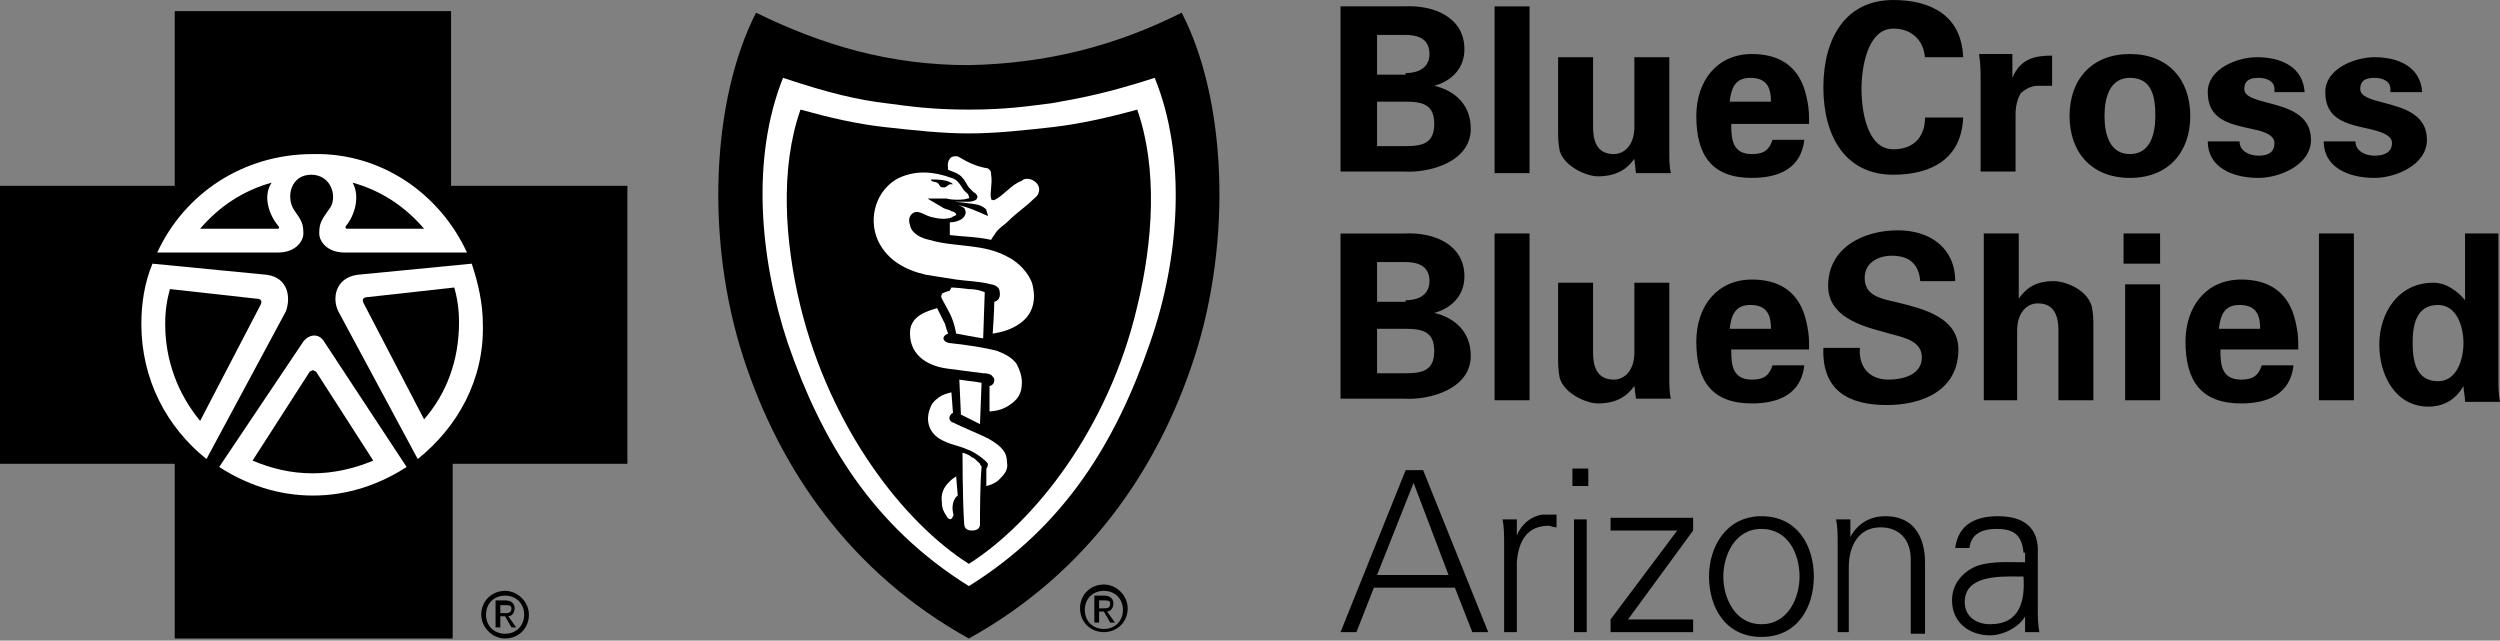
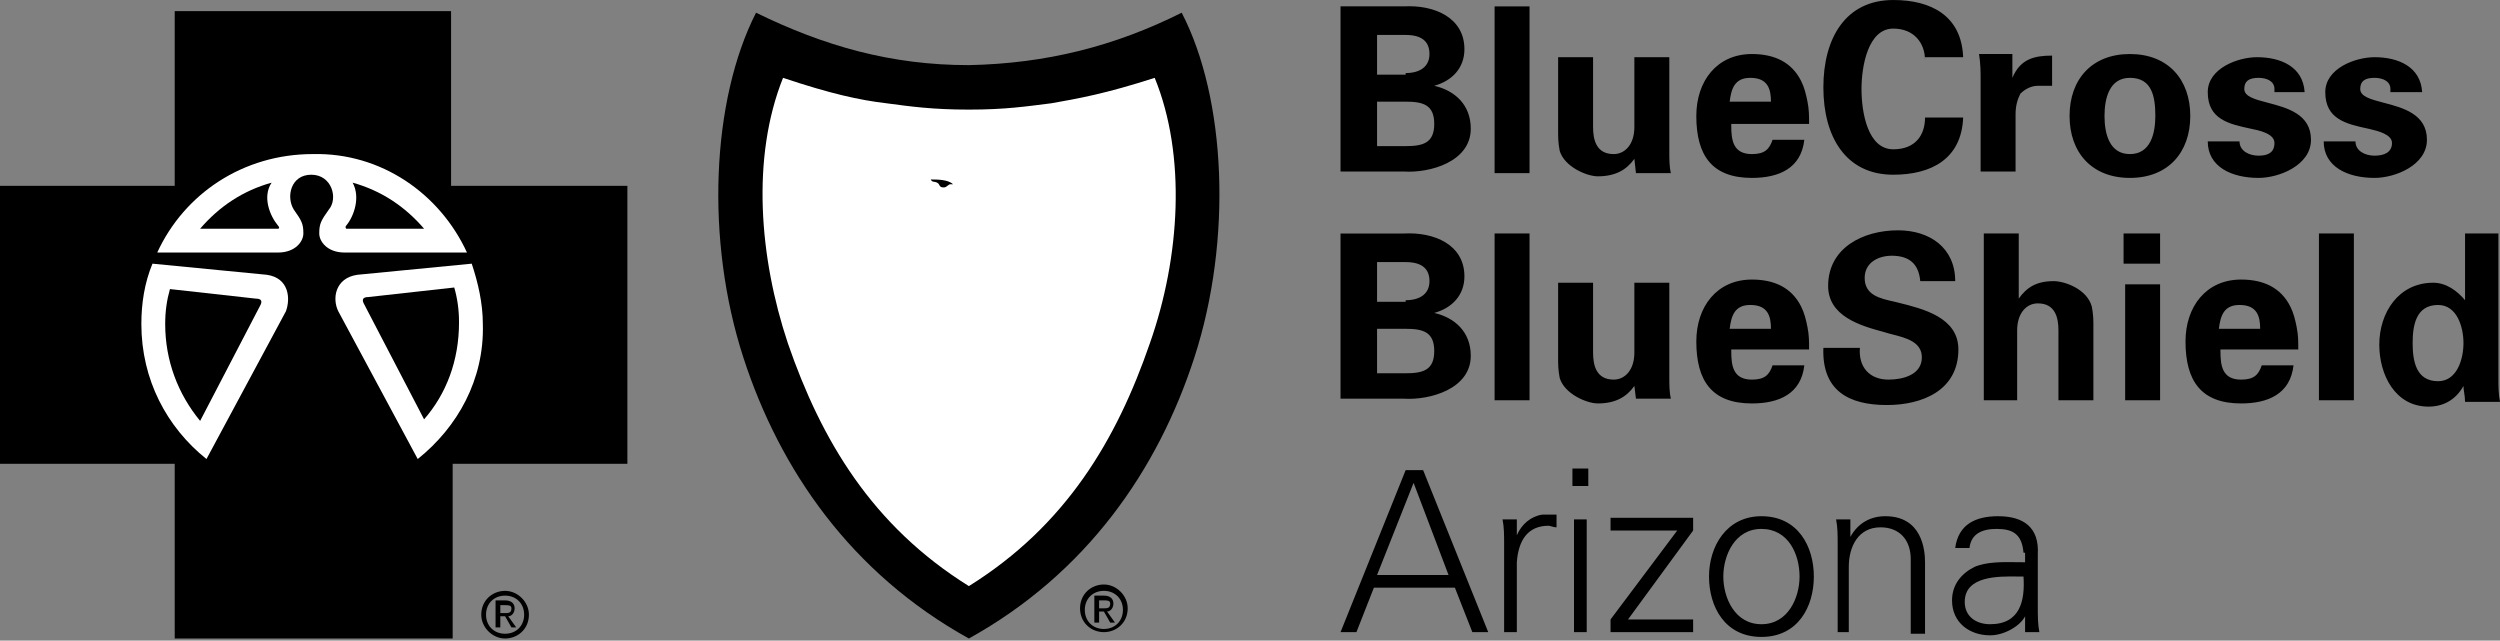
<svg xmlns="http://www.w3.org/2000/svg" width="320" height="82" viewBox="0 0 320 82" fill="none">
  <rect x="0" y="0" width="320" height="82" fill="#808080" stroke="none" />
  <path fill-rule="evenodd" clip-rule="evenodd" d="M124.014 8.336C114.052 8.336 105.514 5.897 96.772 1.627C91.079 12.809 90.266 30.7 95.145 45.744C99.821 60.179 108.97 73.394 124.014 81.729C139.059 73.394 148.207 60.179 152.883 45.744C157.763 30.7 156.95 12.606 151.257 1.627C142.718 5.897 133.976 8.133 124.014 8.336Z" fill="#0099D8" style="fill:#0099D8;fill:color(display-p3 0 0.6 0.847);fill-opacity:1;" />
  <path fill-rule="evenodd" clip-rule="evenodd" d="M124.016 75.021C111.614 67.296 105.109 56.317 100.839 43.916C97.18 32.937 96.163 20.129 100.229 9.964C106.328 11.997 109.988 12.81 113.444 13.217C116.494 13.623 119.34 14.03 124.016 14.03C128.692 14.03 131.335 13.623 134.588 13.217C138.044 12.607 141.5 11.997 147.802 9.964C151.868 19.926 151.055 32.937 147.192 43.916C142.923 56.317 136.417 67.296 124.016 75.021Z" fill="white" style="fill:white;fill-opacity:1;" />
-   <path fill-rule="evenodd" clip-rule="evenodd" d="M124.014 17.078C120.558 17.078 116.899 16.672 113.239 16.265C109.58 15.858 106.123 15.045 102.464 14.029C99.821 21.551 100.431 30.903 102.464 39.239C106.327 54.893 115.679 66.888 124.014 72.174C132.35 66.888 141.905 54.893 145.564 39.239C147.597 30.903 148.207 21.551 145.564 14.029C141.905 15.045 138.245 15.858 134.789 16.265C131.13 16.672 127.47 17.078 124.014 17.078Z" fill="#0099D8" style="fill:#0099D8;fill:color(display-p3 0 0.6 0.847);fill-opacity:1;" />
  <path fill-rule="evenodd" clip-rule="evenodd" d="M132.961 24.602C132.758 25.211 132.555 25.211 132.148 25.618C131.335 26.431 130.115 27.244 129.099 28.261C128.489 28.871 127.676 29.277 127.269 30.091C127.066 30.294 126.862 30.701 126.862 30.701C125.033 30.294 123.203 30.294 121.576 30.091V28.464C121.576 28.464 123.406 28.464 123.609 27.244C123.609 27.244 123.609 26.838 123.406 26.634C123.203 26.431 122.593 26.228 122.39 26.228C123.813 26.431 125.033 27.041 126.456 27.651C126.456 27.448 126.252 27.041 126.252 26.838C126.049 26.634 125.846 26.431 125.236 26.228C124.423 26.025 122.186 25.821 122.186 25.821C122.186 25.821 123 25.821 124.016 25.821C124.423 25.821 125.033 25.618 125.033 25.415C125.236 25.211 125.033 24.805 124.626 24.602C124.423 24.398 124.219 24.195 124.016 23.991C123.813 23.788 123.609 23.178 123.203 22.772C122.796 22.162 121.373 21.755 121.373 21.755C121.373 21.755 121.17 20.739 121.576 20.332C121.78 19.925 122.593 19.925 122.796 20.129C123.813 20.739 125.033 21.349 126.456 21.552C126.659 21.755 126.862 21.755 126.862 22.365C127.066 23.382 126.659 24.805 126.862 25.415C126.862 25.618 127.066 25.618 127.269 25.618C128.489 25.008 129.505 23.585 130.725 23.178C131.538 22.365 133.368 23.382 132.961 24.602Z" fill="white" style="fill:white;fill-opacity:1;" />
  <path fill-rule="evenodd" clip-rule="evenodd" d="M127.064 42.694C127.064 42.694 127.268 39.847 127.268 38.628C128.081 38.424 128.081 37.611 127.877 37.001C127.674 36.595 127.064 36.391 126.861 36.391C125.234 35.985 123.811 35.985 122.388 35.782C120.965 35.578 119.949 35.375 118.525 35.172C115.883 34.562 113.646 33.342 112.426 30.902C111.003 27.853 112.223 24.193 115.069 22.77C117.306 21.753 119.542 21.957 121.778 22.77C122.592 22.973 122.998 23.787 123.405 24.396C123.608 24.6 124.015 24.803 124.015 25.21C124.218 25.413 123.811 25.413 123.811 25.413C123.405 25.616 121.778 25.616 121.168 25.413C120.559 25.413 119.542 25.413 118.729 25.413C119.339 25.82 120.152 26.226 120.762 26.633C121.168 26.836 121.575 26.836 121.778 27.039C121.982 27.039 122.388 27.243 122.388 27.446C122.388 27.649 121.982 27.649 121.778 27.853C121.168 28.056 120.355 28.056 119.542 27.853C118.322 27.649 117.712 26.836 116.899 27.243C116.289 27.649 116.289 28.259 116.492 28.869C116.696 29.886 117.916 30.496 118.932 30.699C122.388 31.715 125.844 31.105 129.097 32.935C130.317 33.545 131.74 34.968 132.147 36.391C133.57 42.084 127.064 42.694 127.064 42.694Z" fill="white" style="fill:white;fill-opacity:1;" />
  <path fill-rule="evenodd" clip-rule="evenodd" d="M121.779 36.8C121.779 36.8 122.389 36.8 124.015 37.004C125.235 37.004 126.048 37.41 126.048 37.41L125.845 43.306C124.422 43.103 123.609 42.9 122.389 42.696C121.982 40.46 121.372 39.85 120.559 38.224C120.356 37.817 120.559 37.817 120.559 37.614C120.762 37.41 121.576 37.207 121.576 37.207L121.779 36.8Z" fill="white" style="fill:white;fill-opacity:1;" />
  <path fill-rule="evenodd" clip-rule="evenodd" d="M130.724 49.811C130.52 50.827 129.911 51.437 128.894 52.047C127.878 52.657 126.658 52.657 126.658 52.657V49.404C126.658 49.404 126.861 49.404 127.064 49.201C127.268 48.997 127.268 48.794 127.268 48.591C127.268 48.388 127.064 48.184 126.861 47.981C126.454 47.778 126.048 47.778 125.844 47.778C124.218 47.574 122.795 47.371 121.168 47.168C118.322 46.761 116.289 45.135 116.493 42.288C116.696 40.459 118.526 39.849 119.949 39.442C120.355 40.255 120.762 41.069 120.965 41.475C121.168 42.288 121.372 42.695 121.372 42.695C121.372 42.695 120.762 42.898 120.762 43.305C120.762 43.712 121.372 43.915 121.575 43.915C123.608 44.118 126.251 44.525 127.674 44.931C128.691 45.338 129.504 45.745 130.114 46.558C130.724 47.778 130.927 48.591 130.724 49.811Z" fill="white" style="fill:white;fill-opacity:1;" />
  <path fill-rule="evenodd" clip-rule="evenodd" d="M122.795 48.591C124.015 48.795 124.625 48.795 125.641 48.998L125.438 54.284L124.218 53.674L122.998 53.064L122.795 48.591Z" fill="white" style="fill:white;fill-opacity:1;" />
  <path fill-rule="evenodd" clip-rule="evenodd" d="M127.878 61.398C127.268 62.008 126.251 62.211 126.251 62.211V59.975C126.251 59.975 126.455 59.772 126.455 59.365C126.251 58.958 124.625 57.739 123.812 57.535C122.998 57.129 121.779 56.925 120.965 56.519C118.932 55.706 118.322 53.876 119.136 52.046C119.339 51.436 120.152 50.826 120.559 50.623C120.965 50.42 121.779 50.216 121.779 50.216L121.982 52.859C121.982 52.859 121.779 52.859 121.575 53.266C121.372 53.672 121.779 54.079 121.982 54.079C123.202 54.689 125.235 55.502 126.455 56.112C128.284 57.129 128.894 57.942 128.894 59.162C129.098 60.178 128.488 60.788 127.878 61.398Z" fill="white" style="fill:white;fill-opacity:1;" />
  <path fill-rule="evenodd" clip-rule="evenodd" d="M125.438 67.091C125.438 67.498 125.234 67.904 124.421 67.904C123.811 67.904 123.404 67.701 123.404 66.888C123.201 63.838 123.201 57.942 123.201 57.942C123.201 57.942 124.014 58.146 124.421 58.552C124.624 58.552 125.031 58.959 125.438 59.365C125.438 59.569 125.641 59.569 125.641 59.772C125.438 62.008 125.438 66.074 125.438 67.091Z" fill="white" style="fill:white;fill-opacity:1;" />
  <path fill-rule="evenodd" clip-rule="evenodd" d="M121.983 66.074C121.779 66.684 121.373 66.481 121.169 66.074C120.763 65.464 120.559 65.058 120.559 64.244C120.356 62.821 121.169 62.008 121.576 61.602C121.983 61.195 122.389 60.992 122.389 60.992L122.592 63.431C122.592 63.431 122.186 63.635 121.983 64.448C121.779 65.464 122.186 65.871 121.983 66.074Z" fill="white" style="fill:white;fill-opacity:1;" />
  <path fill-rule="evenodd" clip-rule="evenodd" d="M120.763 23.99C121.17 23.99 121.17 23.787 121.576 23.583H121.983C121.373 22.973 119.95 22.973 119.137 22.973C119.34 23.38 119.543 23.177 119.95 23.38C120.357 23.583 120.153 23.99 120.763 23.99Z" fill="#0099D8" style="fill:#0099D8;fill:color(display-p3 0 0.6 0.847);fill-opacity:1;" />
  <path fill-rule="evenodd" clip-rule="evenodd" d="M57.738 23.788V1.424H22.363V23.788H0V59.366H22.363V81.729H57.941V59.366H80.305V23.788H57.738Z" fill="#0099D8" style="fill:#0099D8;fill:color(display-p3 0 0.6 0.847);fill-opacity:1;" />
  <path fill-rule="evenodd" clip-rule="evenodd" d="M53.469 58.756L43.304 39.849C42.49 38.223 42.897 35.58 45.743 35.173L60.381 33.75C61.194 36.19 61.804 38.833 61.804 41.475C62.008 48.591 58.551 54.69 53.469 58.756Z" fill="white" style="fill:white;fill-opacity:1;" />
-   <path fill-rule="evenodd" clip-rule="evenodd" d="M52.047 59.772C48.59 62.008 44.524 63.431 40.052 63.431C35.579 63.431 31.513 62.008 28.057 59.772L38.832 43.711C39.645 42.694 40.865 42.694 41.475 43.711L52.047 59.772Z" fill="white" style="fill:white;fill-opacity:1;" />
  <path fill-rule="evenodd" clip-rule="evenodd" d="M19.517 33.75L34.155 35.173C37.001 35.58 37.204 38.223 36.594 39.849L26.429 58.756C21.347 54.69 18.094 48.591 18.094 41.475C18.094 38.833 18.5 36.19 19.517 33.75Z" fill="white" style="fill:white;fill-opacity:1;" />
  <path fill-rule="evenodd" clip-rule="evenodd" d="M40.052 47.37L39.645 47.574L32.326 58.959C34.766 59.975 37.206 60.585 40.052 60.585C42.695 60.585 45.338 59.975 47.777 58.959L40.458 47.574L40.052 47.37Z" fill="#0099D8" style="fill:#0099D8;fill:color(display-p3 0 0.6 0.847);fill-opacity:1;" />
  <path fill-rule="evenodd" clip-rule="evenodd" d="M21.754 37.002C21.348 38.425 21.145 39.848 21.145 41.475C21.145 46.151 22.771 50.42 25.617 53.876L33.343 39.035C33.546 38.629 33.546 38.222 32.733 38.222L21.754 37.002Z" fill="#0099D8" style="fill:#0099D8;fill:color(display-p3 0 0.6 0.847);fill-opacity:1;" />
  <path fill-rule="evenodd" clip-rule="evenodd" d="M59.771 32.325H44.117C41.88 32.325 40.864 30.902 40.864 29.886C40.864 28.666 41.067 28.259 42.084 26.836C43.304 25.413 42.49 22.364 39.847 22.364C37.205 22.364 36.594 25.21 37.611 26.836C38.628 28.259 38.831 28.666 38.831 29.886C38.831 30.902 37.814 32.325 35.578 32.325H20.127C23.583 24.803 31.105 19.721 40.051 19.721C48.793 19.517 56.315 24.803 59.771 32.325Z" fill="white" style="fill:white;fill-opacity:1;" />
  <path fill-rule="evenodd" clip-rule="evenodd" d="M54.283 29.276C51.843 26.429 48.794 24.396 45.134 23.38C46.151 25.209 45.337 27.649 44.321 28.869C44.117 29.072 44.321 29.276 44.321 29.276H54.283Z" fill="#0099D8" style="fill:#0099D8;fill:color(display-p3 0 0.6 0.847);fill-opacity:1;" />
  <path fill-rule="evenodd" clip-rule="evenodd" d="M47.166 38.02C46.353 38.02 46.353 38.427 46.556 38.834L54.282 53.675C57.128 50.422 58.755 46.153 58.755 41.273C58.755 39.647 58.551 38.224 58.145 36.8L47.166 38.02Z" fill="#0099D8" style="fill:#0099D8;fill:color(display-p3 0 0.6 0.847);fill-opacity:1;" />
  <path fill-rule="evenodd" clip-rule="evenodd" d="M25.617 29.276H35.579C35.782 29.276 35.782 29.072 35.579 28.869C34.562 27.649 33.546 25.209 34.766 23.38C31.106 24.396 28.057 26.429 25.617 29.276Z" fill="#0099D8" style="fill:#0099D8;fill:color(display-p3 0 0.6 0.847);fill-opacity:1;" />
  <path fill-rule="evenodd" clip-rule="evenodd" d="M140.686 77.866V76.849H141.296C141.702 76.849 142.109 76.849 142.109 77.256C142.109 77.866 141.702 77.866 141.296 77.866H140.686ZM140.686 78.272H141.296L142.109 79.695H142.719L141.702 78.272C142.109 78.272 142.515 77.866 142.515 77.256C142.515 76.646 142.109 76.239 141.296 76.239H140.076V79.695H140.686V78.272ZM141.296 80.915C142.922 80.915 144.345 79.695 144.345 77.866C144.345 76.239 142.922 74.816 141.296 74.816C139.669 74.816 138.246 76.036 138.246 77.866C138.246 79.695 139.669 80.915 141.296 80.915ZM138.856 78.069C138.856 76.646 139.873 75.629 141.296 75.629C142.719 75.629 143.735 76.646 143.735 78.069C143.735 79.492 142.719 80.509 141.296 80.509C139.873 80.509 138.856 79.492 138.856 78.069Z" fill="#2D2926" style="fill:#2D2926;fill:color(display-p3 0.176 0.161 0.149);fill-opacity:1;" />
  <path fill-rule="evenodd" clip-rule="evenodd" d="M64.041 78.476V77.46H64.651C65.058 77.46 65.464 77.46 65.464 77.866C65.464 78.476 65.058 78.476 64.651 78.476H64.041ZM64.041 78.883H64.651L65.464 80.306H66.074L65.058 78.883C65.464 78.883 65.871 78.476 65.871 77.866C65.871 77.256 65.464 76.85 64.651 76.85H63.431V80.306H64.041V78.883ZM64.651 81.729C66.278 81.729 67.701 80.509 67.701 78.679C67.701 77.053 66.278 75.63 64.651 75.63C63.025 75.63 61.602 76.85 61.602 78.679C61.602 80.306 63.025 81.729 64.651 81.729ZM62.212 78.679C62.212 77.256 63.228 76.24 64.651 76.24C66.074 76.24 67.091 77.256 67.091 78.679C67.091 80.102 66.074 81.119 64.651 81.119C63.228 81.119 62.212 80.102 62.212 78.679Z" fill="#2D2926" style="fill:#2D2926;fill:color(display-p3 0.176 0.161 0.149);fill-opacity:1;" />
  <path fill-rule="evenodd" clip-rule="evenodd" d="M246.404 7.726C246.404 5.49 244.981 3.66 242.338 3.66C239.085 3.66 238.272 8.54 238.272 11.386C238.272 14.435 239.085 19.111 242.338 19.111C245.184 19.111 246.404 17.282 246.404 15.045H251.283C251.08 20.331 247.217 22.364 242.338 22.364C236.238 22.364 233.392 17.485 233.392 11.183C233.392 4.88 236.238 0.001 242.338 0.001C247.217 0.001 251.08 2.034 251.283 7.32H246.404V7.726ZM171.588 0.814V21.957H179.72C182.973 22.16 188.259 20.737 188.259 16.468C188.259 13.418 186.226 11.589 183.583 10.979C185.819 10.369 187.446 8.742 187.446 6.303C187.446 2.237 183.583 0.61 179.72 0.814H171.588ZM182.973 6.913C182.973 8.539 181.753 9.352 179.923 9.352V9.556H176.264V4.473H179.923C181.956 4.473 182.973 5.286 182.973 6.913ZM183.583 15.858C183.583 18.298 182.16 18.704 179.923 18.704H176.264V13.012H179.923C182.16 13.012 183.583 13.418 183.583 15.858ZM195.781 22.162H191.308V0.815H195.781V22.162ZM209.199 20.332C208.182 21.755 206.759 22.569 204.523 22.569C203.1 22.569 200.254 21.349 199.644 19.316C199.44 18.299 199.44 17.486 199.44 16.876V16.876V7.321H203.913V16.266C203.913 17.893 204.32 19.722 206.556 19.722C207.979 19.722 209.199 18.503 209.199 16.266V7.321H213.672V19.519V19.519C213.672 20.332 213.672 21.349 213.875 22.162H209.402L209.199 20.332ZM224.244 19.723C221.804 19.723 221.601 17.893 221.601 16.063V15.86H231.563V15.86C231.563 14.843 231.563 14.03 231.359 13.014C231.156 11.997 230.953 11.184 230.546 10.371C229.326 7.931 227.09 6.915 224.244 6.915C219.771 6.915 217.128 10.371 217.128 14.844C217.128 19.926 219.161 22.772 224.244 22.772C227.7 22.772 230.546 21.552 230.953 17.893H226.887C226.48 19.113 225.87 19.723 224.244 19.723ZM224.04 9.964C226.277 9.964 226.683 11.387 226.683 13.014H221.397C221.601 11.387 222.007 9.964 224.04 9.964ZM257.585 9.964V7.321V6.915H253.316C253.519 8.134 253.519 9.354 253.519 9.964V21.959H257.992V14.64C257.992 13.624 258.195 12.81 258.602 11.997C259.212 11.387 260.025 10.981 260.838 10.981H262.668V7.118C260.431 7.118 258.602 7.525 257.585 9.964ZM272.63 22.772C267.751 22.772 264.904 19.519 264.904 14.844C264.904 10.168 267.751 6.915 272.63 6.915C277.509 6.915 280.355 10.168 280.355 14.844C280.355 19.519 277.509 22.772 272.63 22.772ZM272.63 19.723C275.273 19.723 275.883 17.08 275.883 14.844C275.883 12.404 275.476 9.964 272.63 9.964C269.987 9.964 269.377 12.607 269.377 14.844C269.377 17.08 269.987 19.723 272.63 19.723ZM289.097 9.964C290.114 9.964 291.13 10.37 291.13 11.387V11.793H294.993C294.79 8.541 291.944 7.321 288.894 7.321C286.454 7.321 282.592 8.744 282.592 11.793C282.592 15.25 285.235 15.86 288.081 16.47C289.097 16.673 291.13 17.079 291.13 18.299C291.13 19.519 290.317 19.926 289.097 19.926C287.878 19.926 286.658 19.316 286.658 18.096H282.592C282.592 21.349 285.641 22.772 289.097 22.772C291.74 22.772 295.806 21.145 295.806 17.893C295.806 14.599 292.732 13.794 290.273 13.15C288.634 12.721 287.268 12.363 287.268 11.387C287.268 10.37 287.878 9.964 289.097 9.964ZM305.972 11.387C305.972 10.37 304.955 9.964 303.939 9.964C302.719 9.964 302.109 10.37 302.109 11.387C302.109 12.363 303.475 12.721 305.114 13.15C307.574 13.794 310.648 14.599 310.648 17.893C310.648 21.145 306.581 22.772 303.939 22.772C300.482 22.772 297.433 21.349 297.433 18.096H301.499C301.499 19.316 302.719 19.926 303.939 19.926C305.158 19.926 306.175 19.519 306.175 18.299C306.175 17.189 304.321 16.752 303.376 16.529C303.282 16.508 303.198 16.488 303.125 16.47C300.279 15.86 297.636 15.25 297.636 11.793C297.636 8.744 301.499 7.321 303.939 7.321C306.988 7.321 309.834 8.541 310.038 11.793H305.972V11.387ZM171.588 29.888V51.032H179.72C182.973 51.235 188.259 49.812 188.259 45.543C188.259 42.493 186.226 40.663 183.583 40.054C185.819 39.444 187.446 37.817 187.446 35.378C187.446 31.312 183.583 29.685 179.72 29.888H171.588ZM182.973 35.987C182.973 37.614 181.753 38.427 179.923 38.427V38.63H176.264V33.548H179.923C181.956 33.548 182.973 34.361 182.973 35.987ZM183.583 44.933C183.583 47.373 182.16 47.779 179.923 47.779H176.264V42.087H179.923C182.16 42.087 183.583 42.493 183.583 44.933ZM191.308 51.234H195.781V29.887H191.308V51.234ZM204.523 51.64C206.759 51.64 208.182 50.826 209.199 49.403L209.402 51.03H213.875C213.672 50.217 213.672 49.2 213.672 48.387V48.387V36.188H209.199V45.134C209.199 47.37 207.979 48.59 206.556 48.59C204.32 48.59 203.913 46.76 203.913 45.134V36.188H199.44V45.947V45.947C199.44 46.557 199.44 47.37 199.644 48.387C200.254 50.42 203.1 51.64 204.523 51.64ZM221.601 44.932C221.601 46.762 221.804 48.592 224.244 48.592C225.87 48.592 226.48 47.982 226.887 46.762H230.953C230.546 50.421 227.7 51.641 224.244 51.641C219.161 51.641 217.128 48.795 217.128 43.712C217.128 39.24 219.771 35.783 224.244 35.783C227.09 35.783 229.326 36.8 230.546 39.24C230.953 40.053 231.156 40.866 231.359 41.883C231.563 42.899 231.563 43.712 231.563 44.729V44.729H221.601V44.932ZM226.683 42.086C226.683 40.459 226.277 39.036 224.04 39.036C222.007 39.036 221.601 40.459 221.397 42.086H226.683ZM242.134 32.734C244.37 32.734 245.59 33.75 245.794 35.986H250.266C250.266 31.717 247.013 29.481 242.947 29.481C238.475 29.481 234.002 31.717 234.002 36.596C234.002 40.459 238.068 41.679 241.118 42.492C241.47 42.61 241.868 42.712 242.28 42.818C244.009 43.263 245.997 43.775 245.997 45.745C245.997 47.981 243.557 48.591 241.728 48.591C239.288 48.591 237.865 46.965 238.068 44.525H233.392C233.189 50.014 236.645 51.844 241.524 51.844C245.997 51.844 250.673 50.014 250.673 44.728C250.673 40.642 246.202 39.535 242.966 38.735L242.965 38.735L242.801 38.694L242.662 38.66L242.541 38.629L242.434 38.606C240.633 38.206 238.678 37.773 238.678 35.58C238.678 33.547 240.508 32.734 242.134 32.734ZM253.926 51.234V29.887H258.399V38.222C259.415 36.799 260.635 35.986 262.871 35.986C264.294 35.986 267.141 37.002 267.751 39.239C267.954 40.255 267.954 41.069 267.954 41.678V51.234H263.481V42.288C263.481 40.662 263.075 38.832 260.838 38.832C259.415 38.832 258.195 40.052 258.195 42.288V51.234H253.926ZM276.492 33.75H271.816V29.887H276.492V33.75ZM276.492 51.234H272.02V36.393H276.492V51.234ZM284.218 44.932C284.218 46.762 284.421 48.592 286.861 48.592C288.487 48.592 289.097 47.982 289.504 46.762H293.57C293.163 50.421 290.317 51.641 286.861 51.641C281.778 51.641 279.745 48.795 279.745 43.712C279.745 39.24 282.388 35.783 286.861 35.783C289.707 35.783 291.944 36.8 293.163 39.24C293.57 40.053 293.773 40.866 293.977 41.883C294.18 42.899 294.18 43.712 294.18 44.728V44.729H284.218V44.932ZM289.301 42.086C289.301 40.459 288.894 39.036 286.658 39.036C284.625 39.036 284.218 40.459 284.015 42.086H289.301ZM301.296 51.234H296.823V29.887H301.296V51.234ZM315.527 29.887H319.796V48.388V48.388C319.796 49.404 319.796 50.421 320 51.437H315.527C315.527 51.001 315.469 50.624 315.414 50.273L315.414 50.273C315.367 49.97 315.324 49.687 315.324 49.404C314.307 51.234 312.681 52.047 310.851 52.047C306.582 52.047 304.549 47.981 304.549 44.118C304.549 40.052 306.988 36.189 311.461 36.189C313.087 36.189 314.51 37.206 315.527 38.426V29.887ZM312.071 48.794C314.51 48.794 315.324 45.948 315.324 43.915C315.324 41.882 314.51 39.036 312.071 39.036C309.225 39.036 308.818 41.678 308.818 43.915C308.818 46.151 309.225 48.794 312.071 48.794ZM180.94 61.807L185.413 73.598H176.264L180.94 61.807ZM179.923 60.18L171.588 80.917H173.621L175.857 75.225H186.226L188.462 80.917H190.495L182.16 60.18H179.923ZM194.154 80.916H192.528V69.734V69.734C192.528 68.514 192.528 67.498 192.325 66.481H194.154V68.514C194.764 67.091 195.984 66.075 197.407 65.872H199.237V67.498C198.999 67.498 198.761 67.428 198.563 67.371C198.424 67.33 198.305 67.295 198.221 67.295C195.578 67.295 194.358 69.124 194.154 71.971V80.916ZM203.1 80.916H201.473V66.482H203.1V80.916ZM203.303 62.212H201.27V59.976H203.303V62.212ZM206.15 79.29L214.688 67.906H206.15V66.279H216.721V67.906L208.386 79.29H216.721V80.917H206.15V79.29ZM220.584 73.8C220.584 71.157 222.007 67.701 225.463 67.701C228.919 67.701 230.343 70.954 230.343 73.8C230.343 76.443 228.919 79.899 225.463 79.899C222.007 79.899 220.584 76.443 220.584 73.8ZM225.463 81.526C230.139 81.526 232.172 77.663 232.172 73.8C232.172 69.937 230.139 66.075 225.463 66.075C220.991 66.075 218.754 69.937 218.754 73.8C218.754 77.663 220.787 81.526 225.463 81.526ZM236.645 80.916H235.222V69.734V69.734C235.222 68.514 235.222 67.498 235.019 66.481H236.848V68.718C237.865 66.888 239.491 66.075 241.321 66.075C245.997 66.075 246.404 70.344 246.404 71.97V81.119H244.574V71.564C244.574 69.124 243.151 67.498 240.711 67.498C237.865 67.498 236.645 69.937 236.645 72.58V80.916ZM259.008 73.8C259.212 76.85 258.602 79.899 254.739 79.899C252.909 79.899 251.486 78.883 251.486 77.053C251.486 73.705 255.74 73.76 258.333 73.794C258.574 73.797 258.801 73.8 259.008 73.8ZM255.552 67.701C257.585 67.701 258.805 68.311 259.008 70.751H259.212V71.97C258.883 71.97 258.538 71.965 258.183 71.96C256.344 71.931 254.24 71.899 252.706 72.58C251.08 73.394 249.86 74.817 249.86 76.85C249.86 79.696 252.096 81.322 254.739 81.322C256.569 81.322 258.602 80.103 259.212 78.883V80.916H261.041C260.838 79.899 260.838 78.883 260.838 77.663V77.663V70.954C261.041 67.498 259.008 66.075 255.756 66.075C252.909 66.075 250.673 67.091 250.266 70.141H252.096C252.299 68.311 253.723 67.701 255.552 67.701Z" fill="#2D2926" style="fill:#2D2926;fill:color(display-p3 0.176 0.161 0.149);fill-opacity:1;" />
</svg>